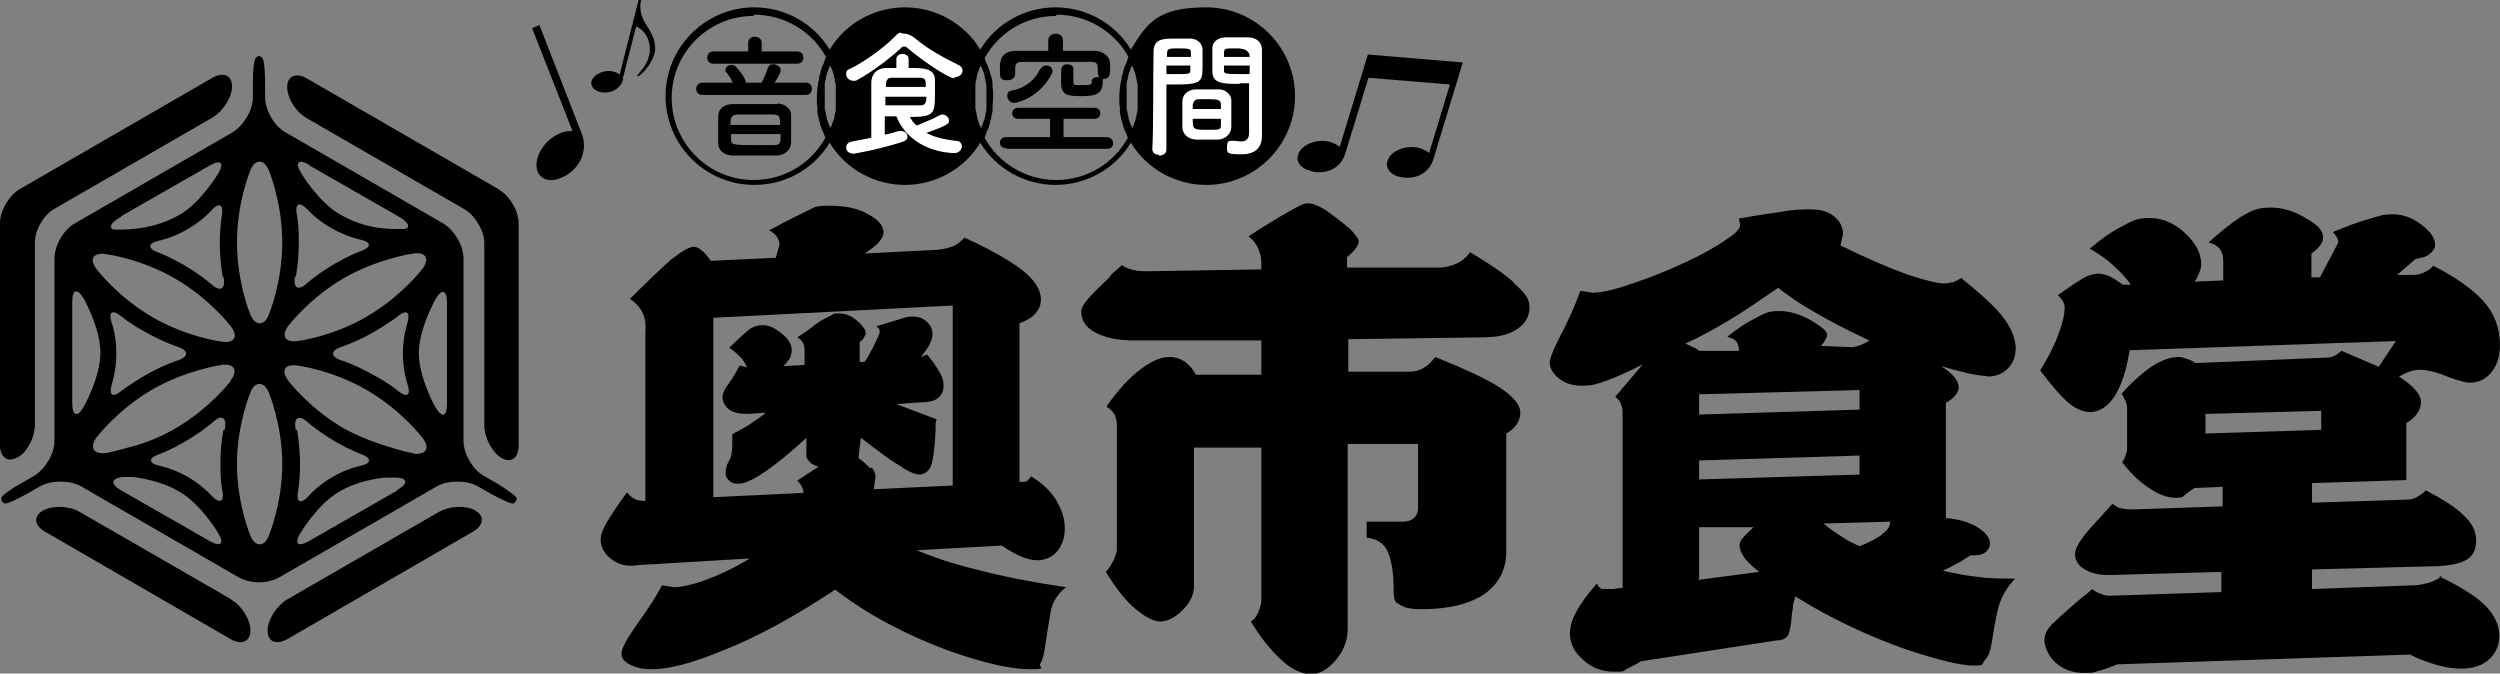
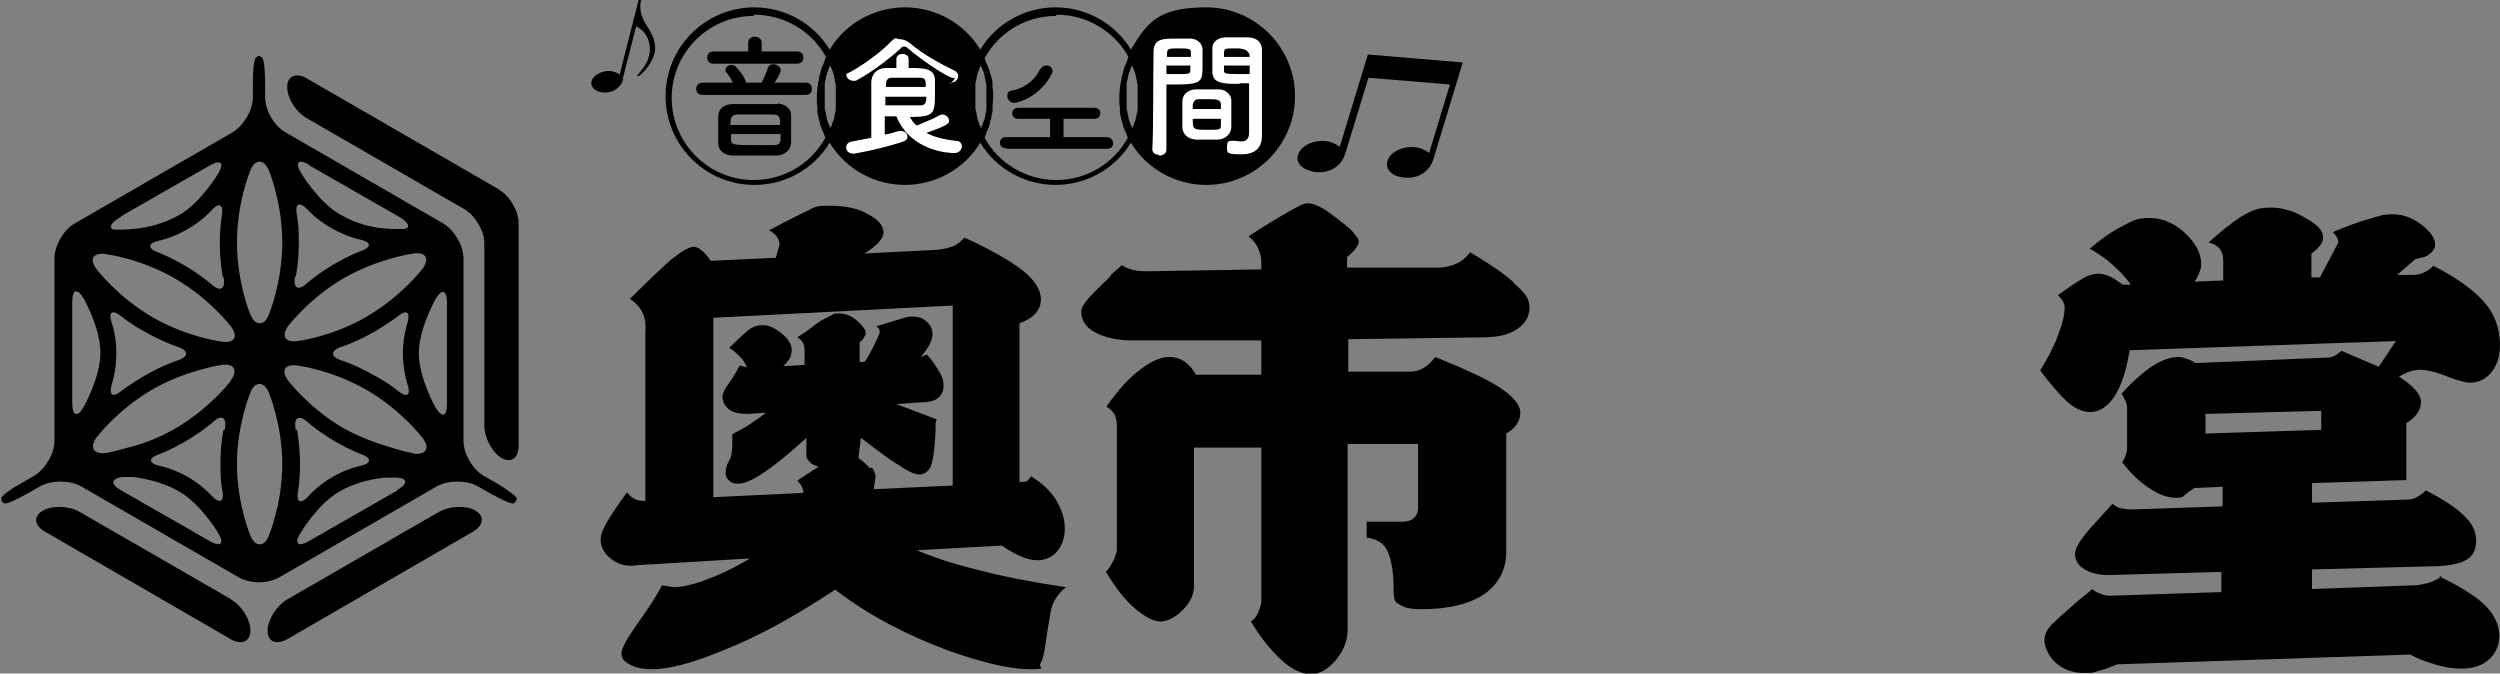
<svg xmlns="http://www.w3.org/2000/svg" id="_レイヤー_1" version="1.1" viewBox="0 0 408.3 110">
  <rect x="0" y="0" width="408.3" height="110" fill="#808080" stroke="none" />
  <defs>
    <style>
      .st0 {
        fill: #fff;
      }
    </style>
  </defs>
  <path d="M149.1,89.9l14.5-.8c1.2.8,2.2,1.4,3.2,1.8s1.8.6,2.6.6c1.3,0,2.4-.5,3.2-1.4s1.3-2.2,1.3-3.8-.5-3.1-1.4-4.6-2.3-2.8-4.1-3.9c-.2.3-.4.5-.6.7-.2.2-.5.2-.8.2h-.5v-25.9c1.1-.4,2-.9,2.6-1.6.6-.7.9-1.4.9-2.3,0-1.6-1.1-3.3-3.2-4.9-2-1.5-5.1-3.3-9.3-5.2-.5.6-1.1,1.1-1.8,1.4-.8.3-1.6.5-2.6.6l-11.9.6c1-.6,1.8-1.3,2.3-1.8.5-.6.8-1.1.8-1.6,0-1.1-.8-2.1-2.5-3-1.7-1-3.8-1.4-6.4-1.4s-2.3.3-3.5.8c-1.2.6-2.5,1.2-4,2-.4.2-.7.4-1.1.6-.4.2-.8.4-1.2.6.6.3,1,.7,1.3,1.1.3.4.4.8.4,1.3l-.6,2.1-10.6.5c-.5-.7-1-1.3-1.5-1.7s-.9-.6-1.3-.6c-.7,0-1.9.7-3.7,2.1-1.7,1.5-3.9,3.6-6.7,6.4,1,.7,1.7,1.5,2.1,2.4.4.9.5,2,.4,3.2v27.4c-.6,0-1.2,0-1.7-.3-.5-.2-.9-.6-1.3-1.1-1.6,2.2-2.7,3.9-3.3,4.9-.6,1.1-1,2-1,2.8,0,1.2.5,2.2,1.6,3.1,1.2,1,2.7,1.4,4.4,1.1l18.4-1.1c-2.5,1.5-5,2.7-7.5,3.6-2.2.8-3.9,1.1-4.9,1.1l-2-.3c-.9,1.8-2.3,3.9-4.1,6.4-1.6,2.3-2.5,3.9-2.5,4.7s.4,1.3,1.3,1.8c.9.5,2.1.8,3.7.8,2.7,0,6.6-1,11.4-3,5.9-2.3,12-5.7,18.5-10,5.3,4.1,11.6,7.4,18.6,10,5.7,2,10.1,3,13.2,3s1.3-.3,1.7-.9.6-1.6.8-2.9c.3-2.1.6-4,.9-5.6.3-1.6,1.1-2.9,2.5-4-5.4-.8-10.1-1.7-14.3-2.8-4.2-1-7.7-2.2-10.7-3.5v.3ZM142,76.4c-.4-.5-1-1-1.8-1.6l.4-3.3c3,2.3,5,3.8,6.1,4.4,1.6,1.1,2.7,1.6,3.5,1.6s1.7-.6,2-1.9c.3-1.2.5-3,.6-5.4v-.8c0-.3,0-.6.2-.9l-6.6-2.5,4.1-.3c1.2,0,2.1-.2,2.7-.7.6-.5.9-1.1.9-2s-.2-1.5-.7-2.3-1.1-1.8-2-2.8l-1,.4c.6-.8,1.1-1.4,1.4-2,.3-.6.5-1.2.5-1.8s-.3-1.5-1-2c-.6-.6-1.4-.8-2.3-.8s-1.3.2-2.3.5-2.2.7-3.6,1.1c.3.2.4.3.5.5s.1.4,0,.7c-.3.8-.7,1.6-1.1,2.4-.4.8-.8,1.5-1.3,2.2h-.8v-3.2c.3-.3.6-.5.7-.8.2-.3.3-.5.3-.7,0-.5-.5-1.2-1.4-2s-1.9-1.2-2.9-1.2-.9,0-1.3.3c-.5.2-1,.5-1.6.8-.6.4-1.2.8-1.8,1.3-.7.5-1.4,1-2.2,1.5.4.2.7.5.9.8.2.4.3.8.3,1.4v2.3l-3.5.2c.5-.4.8-.9,1.1-1.3.2-.4.3-.9.3-1.4,0-.8-.5-1.7-1.6-2.6-1.1-.9-2.1-1.4-3.1-1.4s-1.8.3-2.6,1-1.8,1.6-2.9,2.7c.6.4,1.2.9,1.7,1.4s.9,1.1,1.2,1.8l-1.2-.3c-.7,1.3-1.3,2.3-1.9,3.1-.6.8-.9,1.5-.9,2.1s.4,1.5,1.1,2c.7.5,1.7.7,3,.7l3-.2c-1,.8-1.9,1.4-2.8,2-.9.6-1.8,1-2.7,1.5v1.4c0,1.3-.1,2.2-.5,2.9-.4.7-.6,1.3-.6,2s.2.9.6,1.3c.4.4.9.5,1.6.5s2.3-.6,4-1.8c2.1-1.4,4.4-3.3,7-5.7v3.2c.2.4.5.7.8,1,.3.2.7.4,1.2.5l-3.5,2.3c.3.3.6.6.7.9.2.3.3.7.3,1.1l-14.7.7v-29.3l39.1-2v29.4l-12.9.6.3-2.1c0-.4-.2-.9-.6-1.4h-.4Z" />
  <path d="M247.3,46.2c-1.6-1.5-4-3.1-7.2-5-.6.8-1.3,1.4-2.1,1.8-.9.4-1.9.7-3,.7h-15v-1.7c.6-.5,1.1-1,1.4-1.4s.5-.8.5-1.1-.1-.6-.4-.9c-.2-.3-.5-.7-.9-1.1-1.6-1.4-3-2.4-4.1-3.2-1.2-.7-2.1-1.1-2.9-1.1s-1.5.5-3.2,1.4c-1.4.8-3.6,2.1-6.5,4,.8.6,1.3,1.3,1.6,2,.3.7.5,1.4.5,2.2v1.2l-18.5.3c-.9,0-1.6,0-2.4-.2-.7-.2-1.3-.4-1.9-.8-.4.4-.7.7-1.1,1-.4.3-.7.6-.9,1-1.5,1.4-2.6,2.5-3.4,3.4-.8.9-1.2,1.6-1.2,2.2,0,1.4.7,2.5,2.1,3.3,1.6.9,3.7,1.4,6.3,1.4s.8,0,1.3,0,1,0,1.5,0h18.2v5.6h-10.7c-.5-1-1.2-1.7-1.9-2.2-.8-.5-1.6-.7-2.5-.7-1.3,0-2.9.7-4.6,2-1.9,1.4-3.7,3.4-5.6,6.1.5.3.9.7,1.2,1.1s.4,1,.5,1.6v20.9c-.2.7-.4,1.3-.7,1.8-.3.6-.6,1.1-1.1,1.6,1.6,2.6,3.2,4.7,4.9,6.1,1.6,1.3,2.9,2,4,2s2.4-.6,3.6-1.8c1.2-1.2,1.9-2.5,1.9-4v-22.6h11v25.2c-.1.7-.3,1.3-.6,1.9-.3.6-.6,1-1.1,1.3,1.6,2.7,3.4,4.9,5.2,6.5,1.6,1.4,3.2,2.1,4.6,2.1s2.6-.7,3.9-2.1c1.4-1.6,2.1-3.3,2.1-5.3v-30.2h11.5v10.4c0,.8-.3,1.4-.7,1.7-.4.4-1,.6-1.8.6h-5.9v2.6c1.6.2,2.8.9,3.4,2.2.6,1.3,1,3.3,1,6s.4,2.3,1.1,2.8,1.9.7,3.4.7c4.6,0,8.1-.9,10.5-2.6,2.4-1.8,3.5-4.2,3.4-7.2v-18.9c.7-.4,1.3-.9,1.7-1.5.4-.6.6-1.2.6-1.9,0-1.3-1.2-2.7-3.5-4.2-2.2-1.4-5.7-3-10.4-4.9-.6.8-1.2,1.4-1.9,1.8-.7.4-1.4.6-2.2.6h-10.1v-5.3l21.7-.3c2.4,0,4.3-.3,5.8-1.3,1.4-.9,2.1-2.1,2.1-3.6s-.8-2.4-2.4-3.8h-.1Z" />
-   <path d="M324.5,61.5c1.4,0,2.5-.4,3.4-1.3.9-.9,1.3-2,1.3-3.4s-.8-3.5-2.3-5.3c-1.3-1.6-3.5-3.6-6.6-6.1-.4.3-.9.5-1.3.7-.4,0-.9.2-1.4.2-1.2,0-3.1-.5-5.9-1.4-3.1-1.1-6.8-2.7-11.1-4.8l.4-1.9c0-1.1-.5-2.1-1.4-2.8-.9-.8-2.2-1.2-3.8-1.2s-2.9,0-4.9.4c-2,.3-4.3.6-6.9,1.1l.2,1c0,.6-.6,1.3-1.8,2.1-1.1.8-2.7,1.8-5,3-4.2,2.1-8,3.6-11.4,4.7-2.6.9-4.6,1.3-5.9,1.3l-2-.3c-.8,2.3-2,5-3.6,8-1,2-1.4,3.2-1.4,3.7,0,.9.5,1.8,1.5,2.6s2.2,1.2,3.8,1.2,2.5-.3,4.2-.9c1.5-.6,3.4-1.4,5.7-2.6l-4.5,5.3c.4.3.7.7.9,1.1.2.5.3,1,.3,1.5v28.6l-1.6.2c-.6,0-1.1,0-1.6,0-.4,0-.8-.4-1-.9-1.5,1.7-2.6,3.2-3.3,4.5-.8,1.4-1.1,2.6-1.1,3.7,0,1.6.7,3,2.2,4.3,1.4,1.3,3.1,1.9,5,1.9s1.3,0,2-.4,1.5-.7,2.4-1.3l22.1-3.4c1.1,0,1.7-.4,2-1,.2-.6.4-1.5.5-2.6,0-.5.1-1,.2-1.6,0-.6.2-1.3.4-2,5.6,3.5,11.7,6.4,18.2,8.7,5.2,1.7,8.8,2.6,10.9,2.6s1.3-.3,1.8-.8.9-1.3,1.1-2.4c.3-1.8.6-3.7,1-5.6s1.3-3.7,2.9-5.4c-2.2,0-4.3,0-6.2-.3-2-.2-3.9-.6-5.6-1,.7-.3,1.5-.7,2.2-1.1.8-.4,1.5-.9,2.3-1.4.9,0,1.7,0,2.3-.4.6-.4.9-.9.9-1.6s-.6-1.7-1.9-2.5c-1.4-.9-3.1-1.4-5.3-1.6v-18.8c.7-.4,1.2-.8,1.6-1.3s.5-.9.5-1.3-.2-1-.7-1.6-1.2-1.2-2.2-1.8c1.8.5,3.3.9,4.6,1.2,1.3.3,2.3.4,2.9.4h0ZM276.3,56.6c-.4-.2-.7-.3-1-.5,2.2-1,4.6-2.3,7.1-3.8s5.1-3.3,8-5.3c1.8,1.4,3.8,2.8,6,4,2.7,1.6,5.7,3.1,8.9,4.6-.4.3-.8.5-1.3.7s-1,.3-1.4.4l-5.2-.2c.3-.4.6-.7.7-1,.2-.3.3-.6.3-.8,0-.6-.8-1.3-2.5-2.3-1.9-1.1-3.6-1.6-5.3-1.6s-2.3.3-3.8,1.1c-1.6.8-3.1,1.8-4.7,3.1.7.2,1.2.4,1.5.8.3.4.4.9.4,1.5h-6.5c-.3-.3-.7-.5-1-.6h-.2ZM303.7,63.7v3.2l-26.2.8v-3.3l26.2-.7ZM277.5,94.5v-8.4h8.9c-.7.7-1.3,1.2-1.7,1.7-.4.4-.6.8-.6,1.3s.3,1.3.8,2,1.3,1.4,2.4,2.3l-9.9,1.3v-.2ZM277.5,78.3v-3.1l26.2-.8v3.1l-26.2.8ZM307.4,87.3c-.9.6-2.1,1.3-3.7,1.9-.9-.4-1.8-.8-2.8-1.5-1-.6-2-1.3-3.1-2.2l10.9-.3c0,.8-.4,1.4-1.3,2h0Z" />
  <path d="M398.7,94.2c-.6.4-1.4.8-2.1,1-.8.2-1.6.4-2.5.4l-16.5.6v-3.2l19.1-.5c2.6,0,4.6-.3,5.8-.9,1.3-.6,1.9-1.7,1.9-3.3s-.7-2.9-2.1-4.2c-1.3-1.3-3.4-2.6-6.1-4-.5.5-1,.8-1.5,1.1-.5.3-1.1.4-1.7.4l-15.4.5v-3.2l15.4-.5v-9.3c.8-.5,1.4-1,1.8-1.6s.6-1.2.6-1.8-.3-1.3-.9-2c-.6-.7-1.5-1.4-2.7-2.2.6-.3,1.1-.6,1.7-.8s1.1-.3,1.7-.3c1.3,0,2.9.4,5,1.3,1.5.5,2.5.8,3.2.8,1.4,0,2.6-.6,3.5-1.7.9-1.1,1.4-2.6,1.4-4.4,0-2.8-.9-5.2-2.7-7.2-1.8-2-4.5-3.9-8.2-5.8-.4.5-.9.8-1.5,1.1s-1.2.4-1.9.4h-2.5l3-2.6c1.1-.2,1.9-.4,2.4-.9.5-.4.8-.9.8-1.4,0-1.1-.7-2.1-2.1-3.2-1.5-1.2-3.1-1.8-4.8-1.8s-2.3.3-4,.8c-1.5.4-3.4,1.1-5.8,2.1.3.3.5.6.7.9.1.3.2.6.2.8l-3,5.7h-1.4v-3.9c.6-.4,1.1-.9,1.4-1.3.4-.4.5-.9.5-1.4,0-1-.9-2-2.7-3-1.9-1.2-3.8-1.8-5.9-1.8s-3.1.5-4.8,1.5c-1.4.9-3.2,2.3-5.3,4.2.8.2,1.4.5,1.8,1s.6,1.1.6,2v3.2l-4.7.2c.4-.5.6-1,.8-1.5.2-.5.3-.9.3-1.4,0-1.7-.9-3.4-2.6-5s-3.7-2.5-5.8-2.5-2.7.4-4.4,1.3c-1.6.8-3.4,2-5.4,3.7,1.4.8,2.7,1.7,3.8,2.7,1.1,1,2.1,2,2.9,3.2h-1.3c-.7-.5-1.4-1-2-1.3-.7-.3-1.3-.5-2-.5s-1.9.3-2.9,1c-1,.6-2.3,1.5-3.7,2.5.3.3.6.6.8,1,.2.3.3.7.3,1,0,1.3-.4,2.8-1.1,4.6-.6,1.7-1.6,3.6-2.9,5.7,1.9,2.5,3.4,4.2,4.3,5,1.3,1.2,2.6,1.8,3.9,1.8s2.8-.8,3.9-2.5c1.1-1.7,2-4.2,2.5-7.6l43.5-1.5-2.8,4.2-6.1-2.6c-.4.3-.7.6-1.1.8s-.8.3-1.2.3l-21.5.9c-.5-.3-1-.6-1.5-.7-.5-.2-.9-.3-1.3-.3-1.3,0-2.7.5-4.3,1.5-1.6,1.1-3.3,2.6-5,4.5.2.3.4.7.6,1.1s.3.8.3,1.3v6.5c0,.5-.1.9-.3,1.3-.1.4-.3.7-.5,1,1.6,2.1,3.3,3.6,5,4.6,1.3.8,2.6,1.2,3.8,1.2s1.1-.2,1.6-.6.9-.7,1.4-1l4.6-.2v3.2l-14.6.5c-.7,0-1.3,0-1.9-.2-.6,0-1-.4-1.5-.7-.4.4-.7.8-1.1,1.2-.3.3-.6.7-.9,1-1.3,1.4-2.3,2.5-3,3.5s-1.1,1.8-1.1,2.6.5,1.8,1.6,2.4c1.2.7,2.7,1,4.5.9l17.8-.5v3.3l-18.4.6c-.5,0-1-.2-1.5-.4-.5-.2-.9-.4-1.2-.7-.6.6-1.3,1.1-1.8,1.5-.6.5-1.1.9-1.5,1.3-1.4,1.2-2.5,2.2-3.3,3s-1.2,1.7-1.2,2.6.6,2.5,1.8,3.6c1.2,1.1,2.8,1.7,4.6,1.7s1.4,0,2.3-.3c.9-.2,2-.6,3.2-1.1l47.8-1.6c1.5.8,3,1.3,4.4,1.7,1.4.4,2.7.6,4,.6,1.9,0,3.4-.5,4.5-1.5s1.7-2.3,1.7-3.9-.8-3.5-2.5-5.1c-1.5-1.4-4-3-7.4-4.6h.4ZM360.2,70.8v-3.2l18.9-.5v3.1l-18.9.6Z" />
  <path d="M123.2,30.2c5.1,0,9.7-2.6,12.3-6.9h0c2.6,4.3,7.3,6.9,12.3,6.9s9.7-2.6,12.3-6.9h0c2.6,4.3,7.3,6.9,12.3,6.9s9.7-2.6,12.3-6.9h0c2.6,4.3,7.3,6.9,12.3,6.9,8,0,14.5-6.5,14.5-14.5s-6.5-14.5-14.5-14.5-9.7,2.6-12.3,6.9h0c-2.6-4.3-7.3-6.9-12.3-6.9s-9.7,2.6-12.3,6.9h0c-2.6-4.3-7.3-6.9-12.3-6.9s-9.7,2.6-12.3,6.9h0c-2.6-4.3-7.3-6.9-12.3-6.9-8,0-14.5,6.5-14.5,14.5s6.5,14.5,14.5,14.5ZM135,19.3c0-.2,0-.4-.1-.5,0-.3-.1-.7-.2-1v-4c0-.3.1-.7.2-1,0-.2,0-.4.1-.5,0-.3.2-.6.3-.9,0-.2.1-.4.2-.5,0,0,0-.2.1-.2,0,0,0,.2.1.2,0,.2.1.3.2.5.1.3.2.6.3.9,0,.2,0,.4.1.5,0,.3.1.7.2,1v4c0,.3-.1.7-.2,1,0,.2,0,.4-.1.5,0,.3-.2.6-.3.9,0,.2-.1.4-.2.5,0,0,0,.2-.1.2,0,0,0-.2-.1-.2,0-.2-.1-.4-.2-.5-.1-.3-.2-.6-.3-.9ZM160.8,12.3c0,.2,0,.4.1.5,0,.3.1.7.2,1v4c0,.3-.1.7-.2,1,0,.2,0,.4-.1.5,0,.3-.2.6-.3.9,0,.2-.1.3-.2.5,0,0,0,.2-.1.2,0,0,0-.2-.1-.2,0-.2-.1-.3-.2-.5-.1-.3-.2-.6-.3-.9,0-.2,0-.4-.1-.5,0-.3-.1-.7-.2-1v-4c0-.3.1-.7.2-1,0-.2,0-.4.1-.5,0-.3.2-.6.3-.9,0-.2.1-.4.2-.5,0,0,0-.2.1-.2,0,0,0,.2.1.2,0,.2.1.3.2.5.1.3.2.6.3.9ZM184.3,19.3c0-.2,0-.4-.1-.5,0-.3-.1-.7-.2-1v-4c0-.3.1-.7.2-1,0-.2,0-.4.1-.5,0-.3.2-.6.3-.9,0-.2.1-.4.2-.5,0,0,0-.2.1-.2,0,0,0,.2.1.2,0,.2.1.3.2.5.1.3.2.6.3.9,0,.2,0,.4.1.5,0,.3.1.7.2,1v4c0,.3-.1.7-.2,1,0,.2,0,.4-.1.5,0,.3-.2.6-.3.9,0,.2-.1.4-.2.5,0,0,0,.2-.1.2,0,0,0-.2-.1-.2,0-.2-.1-.4-.2-.5-.1-.3-.2-.6-.3-.9ZM172.6,2.4c4.9,0,9.4,2.7,11.7,6.9-.1.3-.2.5-.3.8,0,.2-.2.5-.3.7-.1.3-.2.6-.3,1,0,.2-.1.4-.2.7,0,.4-.1.7-.2,1.1,0,.2,0,.4-.1.6,0,.6-.1,1.1-.1,1.7s0,1.1.1,1.7v.6c0,.4.1.7.2,1.1,0,.2.1.4.2.7,0,.3.2.7.3,1,0,.2.2.5.3.7.1.3.2.5.3.8-2.4,4.3-6.8,6.9-11.7,6.9s-9.4-2.7-11.7-6.9c.1-.2.2-.5.3-.8,0-.2.2-.5.3-.7.1-.3.2-.6.3-1,0-.2.1-.4.2-.7,0-.4.1-.7.2-1.1v-.6c0-.6.1-1.1.1-1.7s0-1.2-.1-1.7v-.5c0-.4-.1-.8-.2-1.1,0-.2-.1-.4-.2-.6,0-.3-.2-.7-.3-1,0-.2-.2-.4-.3-.7s-.2-.5-.3-.8c2.4-4.3,6.8-6.9,11.7-6.9v-.2ZM123.2,2.4c4.9,0,9.4,2.7,11.7,6.9-.1.3-.2.5-.3.8,0,.2-.2.5-.3.7-.1.3-.2.6-.3,1,0,.2-.1.4-.2.7,0,.4-.1.7-.2,1.1,0,.2,0,.4-.1.6,0,.6-.1,1.1-.1,1.7s0,1.1.1,1.7v.6c0,.4.1.7.2,1.1,0,.2.1.4.2.7,0,.3.2.7.3,1,0,.2.2.5.3.7.1.3.2.5.3.8-2.4,4.3-6.8,6.9-11.7,6.9-7.4,0-13.4-6-13.4-13.4s6-13.4,13.4-13.4v-.2Z" />
  <path d="M127,17h-7.3c-1.7,0-2.4,1-2.4,2v4.4c0,1.1.9,2,2.4,2h7.1c1.4,0,2.4-1,2.4-2.1v-4.6c0-.9-1-1.8-2.3-1.8h.1ZM126.3,23.7h-2.5c-4,0-4.4,0-4.4-.9v-.9h8.1c0,1.3,0,1.8-1.1,1.8h-.1ZM119.3,20.4c0-1,0-1.6,1.1-1.7h5.9c1.1,0,1.1.6,1.1,1.7h-8.1Z" />
  <path d="M116.4,10.4h13.8c.7,0,1-.5,1-1s-.3-1-1-1h-5.8v-1.4c0-.6-.5-1-1.1-1s-1.1.3-1.1,1v1.4h-5.7c-.6,0-1,.5-1,1s.3,1,1,1h0Z" />
  <path d="M114.8,15.5h16.8c.7,0,1-.5,1-1s-.3-1-1-1h-5.1c.4-.6,1-1.6,1-2,0-.6-.6-1-1.2-1s-.7.2-.9.6c-.2.7-.6,1.6-1,2.4h-2.6c0-.9-1.6-2.6-1.7-2.7-.2-.1-.4-.2-.6-.2-.5,0-1,.3-1,.8s0,.3.2.5c.4.5.7,1,1,1.6h-5c-.6,0-1,.5-1,1s.3,1,1,1h0Z" />
  <path d="M164.4,24.3h16.4c.7,0,1-.4,1-.9s-.4-1-1-1h-7.1v-3h5c.7,0,1-.4,1-.9s-.3-.9-1-.9h-12.4c-.7,0-1,.5-1,.9s.3.9,1,.9h5.2v3h-7.2c-.7,0-1,.5-1,.9s.3.9,1,.9h.1Z" />
-   <path d="M164.7,13.1c.5,0,1.1-.4,1.1-1h0v-1c0-.7.3-1,1.2-1h11.1c1.2,0,1.2.3,1.2,1.8h0c0,.4.2.6.3.7h-.4c-.4,0-.9.2-.9.7s0,.6-1.6.6-1.3,0-1.4-.7v-2c0-.5-.5-.7-1-.7-.9,0-1,.6-1,1.6v1.4c0,2,1,2.2,3.2,2.2s3.6-.2,3.6-2.3-.1-.4-.3-.5h.4c1,0,1.1-.7,1.1-1.6s0-.5,0-.8c0-1.5-1.4-2.2-2.6-2.2h-5.1v-1.7c0-.8-.6-1.1-1.2-1.1s-1.2.4-1.2,1.1v1.7h-5.2c-2.6,0-2.7,1.7-2.7,3s0,1.8,1.1,1.8h.3Z" />
  <path d="M169.9,11.2c-1,2.2-2.9,3.3-4.7,3.6-.5,0-.7.5-.7.9s.4,1.1,1.1,1.1,4.2-1,6.1-4.6c.1-.2.2-.4.2-.6,0-.6-.5-.9-1-.9s-.7.2-.9.5h-.1Z" />
  <path d="M213.9,27.9c2.4.7,5-.2,5.8-2.8l3.8-12.4,13.3,1.1-3.4,11.2c-.3-.3-.9-.6-1.5-.8-2-.6-4.8.3-5.3,2.1-.4,1.2.6,2.2,1.7,2.5,2.4.7,5-.2,5.8-2.8l4.8-15.8-15.5-1.3-4.6,15.1c-.3-.3-.9-.6-1.5-.8-2-.6-4.8.3-5.3,2.1-.4,1.2.6,2.2,1.7,2.5h.2Z" />
  <path d="M101.7,12.9l2.2-8.6c1.7.8,2.6,2.8,2.1,4.8-.3,1.4-1.4,2.6-2,3.3h.4c1.2-1,2.1-2.3,2.5-3.7.4-1.6-.4-3.2-1.2-4.4S104.3,1.7,104.7,0h-.4c0-.1-3.1,12.2-3.1,12.2-.2-.2-.6-.4-1-.5-1.4-.4-3.3.4-3.6,1.6-.2.8.5,1.5,1.3,1.7,1.6.4,3.4-.3,3.9-2.1h0Z" />
-   <path d="M88.1,4.1l-1.2.5,6.6,16.8c-.5,0-1.4,0-2.1.4-2.5,1-4.4,4.1-3.6,6.2.6,1.5,2.3,1.7,3.7,1.1,2.9-1.1,4.7-4.2,3.5-7.3,0,0-6.9-17.7-6.9-17.7Z" />
-   <path d="M2.9,74.7c1.6-.9,2.8-3.3,2.8-5.3v-29.8c0-2,1.4-4.5,3.2-5.5l25.8-14.9c1.7-1,3.2-3.3,3.2-5.1s-1.4-2.4-3.2-1.4L3.2,30.9c-1.7,1-3.2,3.5-3.2,5.5v36.3c0,2,1.3,2.9,2.8,2h.1Z" />
  <path d="M37.8,97.9l-24.8-14.3c-1.7-1-4.4-1.1-6-.2s-1.4,2.4.3,3.4l30.4,17.6c1.7,1,3.2.4,3.2-1.4s-1.4-4.1-3.2-5.1h0Z" />
  <path d="M81.6,31l-31.5-18.2c-1.7-1-3.2-.4-3.2,1.4s1.4,4.1,3.2,5.1l25.8,14.9c1.7,1,3.2,3.5,3.2,5.5v29.8c0,2,1.3,4.4,2.8,5.3,1.6.9,2.8,0,2.8-2v-36.3c0-2-1.4-4.5-3.2-5.5h0Z" />
  <path d="M77.7,83.4c-1.6-.9-4.2-.8-6,.2l-24.8,14.3c-1.7,1-3.2,3.3-3.2,5.1s1.4,2.4,3.2,1.4l30.4-17.6c1.7-1,1.9-2.6.3-3.4h.1Z" />
  <path d="M81.1,78.9l-2.1-1.2c-1.8-1-3.3-3.6-3.3-5.7v-29.8c0-2.1-1.5-4.6-3.3-5.7l-25.8-14.9c-1.8-1-3.3-3.6-3.3-5.7v-2.4c0-2.1-.2-3.9-.5-4.1-.3-.2-.5-.3-.5-.3,0,0-.2.1-.5.3s-.5,2-.5,4.1v2.4c0,2.1-1.5,4.6-3.3,5.7l-25.8,14.9c-1.8,1-3.3,3.6-3.3,5.7v29.8c0,2.1-1.5,4.6-3.3,5.7l-2.1,1.2c-1.8,1-3.3,2.1-3.3,2.5s.2.7.5.8c.3.2,2-.6,3.8-1.6l2.1-1.2c1.8-1,4.8-1,6.6,0l25.8,14.9c.9.5,2.1.8,3.3.8s2.4-.3,3.3-.8l25.8-14.9c1.8-1,4.8-1,6.6,0l2.1,1.2c1.8,1,3.5,1.8,3.8,1.6.3-.2.5-.5.5-.8s-1.5-1.4-3.3-2.5h0ZM50.5,27l14.5,8.3c1.8,1,2.2,2,.9,2.1h-1.2c-3.5,0-6.5-.8-9.2-2.4-3.5-2-6.3-6.7-6.3-6.7-1.1-1.8-.5-2.4,1.3-1.4h0ZM48.3,45.2s.5-2.2.5-5.6-.3-4.4-.3-4.4c-.4-2,.4-2.4,1.8-.9,0,0,1.4,1.6,3.9,3s4.5,1.8,4.5,1.8c2,.4,2.1,1.3,0,2,0,0-1.4.5-3.9,1.9-2.9,1.7-4.6,3.2-4.6,3.2-1.5,1.4-2.4.9-2-1.2v.2ZM36.5,45.2c.4,2-.5,2.6-2,1.2,0,0-1.7-1.5-4.6-3.2-2.5-1.4-3.9-1.9-3.9-1.9-2-.7-1.9-1.6,0-2,0,0,2.1-.4,4.5-1.8,2.5-1.4,3.9-3,3.9-3,1.4-1.6,2.2-1.2,1.8.9,0,0-.3,1.5-.3,4.4s.5,5.6.5,5.6v-.2ZM19.8,35.3l14.5-8.3c1.8-1,2.4-.4,1.3,1.4,0,0-2.8,4.7-6.3,6.7-2.6,1.5-5.7,2.3-9.2,2.4h-1.2c-1.3,0-1-1.1.9-2.1h0ZM11.8,66v-16.7c0-2.1.8-2.3,1.9-.5,0,0,2.7,4.8,2.7,8.8s-2.7,8.8-2.7,8.8c-1,1.8-1.9,1.6-1.9-.5h0ZM34.3,88.4l-14.5-8.3c-1.8-1-1.7-2,.3-2.2h1.7c2.8.4,5.3,1.1,7.5,2.4,3.5,2,6.3,6.7,6.3,6.7,1.1,1.8.5,2.4-1.3,1.4ZM36.5,70.2s-.5,2.2-.5,5.5.3,4.3.3,4.3c.4,2-.4,2.4-1.8.9,0,0-1.4-1.6-3.8-3-2.5-1.4-4.5-1.8-4.5-1.8-2-.4-2.1-1.3,0-2,0,0,1.4-.5,3.9-1.9,2.9-1.7,4.6-3.2,4.6-3.2,1.5-1.4,2.4-.9,2,1.2h0ZM37.7,62.2s-3.4,4.5-9.1,7.8c-2.6,1.5-5.2,2.5-7.7,3.1-2.9.8-3.6.9-3.6.9-2.1.2-2.7-.9-1.5-2.6,0,0,3.4-4.5,9.1-7.8,5.6-3.2,11.3-4,11.3-4,2.1-.3,2.7.9,1.5,2.5h0ZM18.3,52.9c-.7-2,0-2.5,1.7-1.1,0,0,1.1,1,3.7,2.4,3,1.7,5.2,2.4,5.2,2.4,2,.6,2,1.7,0,2.3,0,0-2.2.7-5.2,2.4-2.5,1.5-3.7,2.4-3.7,2.4-1.6,1.4-2.3.9-1.7-1.1,0,0,.7-2,.7-4.9s-.7-4.8-.7-4.8ZM36.2,55.8s-5.6-.7-11.3-4c-5.7-3.3-9.1-7.8-9.1-7.8-1.3-1.7-.6-2.8,1.5-2.5,0,0,5.6.7,11.3,4,5.7,3.3,9.1,7.8,9.1,7.8,1.3,1.7.6,2.8-1.5,2.5ZM43.9,87.5c-.4,1-.9,1.4-1.5,1.4s-1.1-.5-1.5-1.4c0,0-2.2-5.2-2.2-11.7s2.2-11.7,2.2-11.7c.4-1,.9-1.4,1.5-1.4s1.1.5,1.5,1.4c0,0,2.2,5.2,2.2,11.7s-2.2,11.7-2.2,11.7ZM43.9,51.4c-.4,1-.9,1.4-1.5,1.4s-1.1-.5-1.5-1.4c0,0-2.2-5.2-2.2-11.8s2.2-11.8,2.2-11.8c.4-1,.9-1.4,1.5-1.4s1.1.5,1.5,1.4c0,0,2.2,5.2,2.2,11.8s-2.2,11.8-2.2,11.8ZM47.1,53.2s3.4-4.5,9.1-7.8c5.6-3.2,11.3-4,11.3-4,2.1-.3,2.7.9,1.5,2.5,0,0-3.4,4.5-9.1,7.8-5.6,3.3-11.3,4-11.3,4-2.1.3-2.7-.9-1.5-2.5ZM66.5,62.6c.7,2,0,2.5-1.7,1.1,0,0-1.1-1-3.7-2.4-3-1.7-5.2-2.4-5.2-2.4-2-.6-2-1.7,0-2.3,0,0,2.2-.7,5.2-2.4,2.5-1.5,3.7-2.4,3.7-2.4,1.6-1.4,2.3-.9,1.7,1.1,0,0-.7,2-.7,4.8s.7,4.9.7,4.9ZM48.3,70.2c-.4-2,.5-2.6,2-1.2,0,0,1.7,1.5,4.6,3.2,2.5,1.4,3.9,1.9,3.9,1.9,2,.7,1.9,1.6,0,2,0,0-2.1.4-4.5,1.8s-3.8,3-3.8,3c-1.4,1.6-2.2,1.2-1.8-.9,0,0,.3-1.4.3-4.3s-.5-5.5-.5-5.5h0ZM64.9,80.1l-14.5,8.3c-1.8,1-2.4.4-1.3-1.4,0,0,2.8-4.7,6.3-6.7,2.2-1.3,4.7-2,7.5-2.3h1.7c2,0,2.1,1,.3,2h0ZM67.5,74s-.7,0-3.6-.9c-2.4-.7-5.1-1.7-7.7-3.1-5.7-3.3-9.1-7.8-9.1-7.8-1.3-1.7-.6-2.8,1.5-2.5,0,0,5.6.7,11.3,4,5.7,3.3,9.1,7.8,9.1,7.8,1.3,1.7.6,2.8-1.5,2.6h0ZM73,66c0,2.1-.8,2.3-1.9.5,0,0-2.7-4.8-2.7-8.8s2.7-8.8,2.7-8.8c1-1.8,1.9-1.6,1.9.5v16.7h0Z" />
-   <path class="st0" d="M156,12.8c-1.4,0-6.6-3.9-7.7-4.9-.2-.2-.4-.3-.6-.3s-.4,0-.6.3c-1.7,1.6-4.9,4-7,5.1-.2.2-.5.2-.7.2-.7,0-1.2-.5-1.2-1.1s.2-.7.7-.9c2.3-1.1,5.4-3.4,6.9-4.9s1.1-.8,1.8-.8,1.3.3,1.9.8c2,1.7,4.6,3.1,7,4.3.5.2.7.6.7.9,0,.6-.5,1.1-1.3,1.1v.2ZM144.5,18.9v3.1c.9-.2,1.7-.4,2.3-.6h.4c.6,0,1,.4,1,.9s-.3.7-.9.9c-4.1,1.3-7.8,1.9-7.9,1.9-.8,0-1.2-.5-1.2-1s.3-.9,1-1c1.1-.2,2.1-.4,3.1-.6v-9c0-1.3.8-2.3,2.3-2.4h1.8v-1.5c0-.5.5-.8,1-.8s1,.3,1,.8v1.5c2.4,0,4.1,0,4.3,1.8v2.5c0,3.2-.2,3.7-4.1,3.7.3.5.6,1,1.1,1.4.9-.4,2.6-1,3.6-1.6.2-.1.4-.2.6-.2.6,0,1.1.5,1.1,1s-.3.8-3.7,2c1.3.7,2.9,1.1,4.9,1.3.6,0,.9.5.9.9s-.4,1.1-1.2,1.1-7.1-.2-9.5-6h-2.3.4ZM151.2,14.2c0-1,0-1.5-.9-1.5h-4.7c-.6,0-.9.4-.9,1.1v.4h6.6-.1ZM144.6,15.8v1.4h5.8c.4,0,.9-.1.9-1.4h-6.7Z" />
+   <path class="st0" d="M156,12.8c-1.4,0-6.6-3.9-7.7-4.9-.2-.2-.4-.3-.6-.3s-.4,0-.6.3c-1.7,1.6-4.9,4-7,5.1-.2.2-.5.2-.7.2-.7,0-1.2-.5-1.2-1.1c2.3-1.1,5.4-3.4,6.9-4.9s1.1-.8,1.8-.8,1.3.3,1.9.8c2,1.7,4.6,3.1,7,4.3.5.2.7.6.7.9,0,.6-.5,1.1-1.3,1.1v.2ZM144.5,18.9v3.1c.9-.2,1.7-.4,2.3-.6h.4c.6,0,1,.4,1,.9s-.3.7-.9.9c-4.1,1.3-7.8,1.9-7.9,1.9-.8,0-1.2-.5-1.2-1s.3-.9,1-1c1.1-.2,2.1-.4,3.1-.6v-9c0-1.3.8-2.3,2.3-2.4h1.8v-1.5c0-.5.5-.8,1-.8s1,.3,1,.8v1.5c2.4,0,4.1,0,4.3,1.8v2.5c0,3.2-.2,3.7-4.1,3.7.3.5.6,1,1.1,1.4.9-.4,2.6-1,3.6-1.6.2-.1.4-.2.6-.2.6,0,1.1.5,1.1,1s-.3.8-3.7,2c1.3.7,2.9,1.1,4.9,1.3.6,0,.9.5.9.9s-.4,1.1-1.2,1.1-7.1-.2-9.5-6h-2.3.4ZM151.2,14.2c0-1,0-1.5-.9-1.5h-4.7c-.6,0-.9.4-.9,1.1v.4h6.6-.1ZM144.6,15.8v1.4h5.8c.4,0,.9-.1.9-1.4h-6.7Z" />
  <path class="st0" d="M189.3,25.3c-.5,0-1.1-.3-1.1-.9h0c.2-4.1.1-11.1.2-15.9,0-2.2,1.5-2.2,3.8-2.2s1.7,0,2.2,0c1.1,0,2,.8,2,1.8v2.4c0,2.8,0,3.3-4.4,3.3s-1.1,0-1.5,0v10.6c0,.6-.5,1-1.1,1h-.1ZM194.5,9.3v-.7c0-.6-.2-.7-1.9-.7s-2,0-2,.9v.5h4-.1ZM190.5,10.7v1.4h1.6c2.2,0,2.3,0,2.3-.7v-.7h-4,0ZM199.1,22.8h-3.8c-1.3-.1-2.2-.9-2.2-2.1v-4.1c0-1,.7-1.9,2.1-2h3.9c1.1,0,2,.9,2,1.8v4.3c0,1.1-.9,2-2.1,2.1h.1ZM194.8,19.4c0,1.7,0,1.8,2.3,1.8s2.3,0,2.3-.9v-.9h-4.7.1ZM199.4,17.8v-.7c0-.8-.5-.9-2-.9h-1.7c-.6,0-.8.5-.9.9v.7h4.6ZM202.5,13.7c-2.6,0-4.5,0-4.5-2v-3.8c0-1,.8-1.7,2-1.8h3.8c1.6,0,2.3,1,2.3,2v14.1c0,1.6-.8,3-3.3,3s-2.4-.2-2.4-1.2.3-1,.9-1,.1,0,.2,0c.4,0,.8.1,1.2.1.7,0,1.3-.3,1.3-1.4v-8.1h-1.6,0ZM204.1,9.3q0-1.4-2.1-1.4c-2.1,0-2,0-2.1.7v.7h4.2ZM204.1,10.7h-4.2v.7c0,.6,0,.7,2.4.7s1.4,0,1.8,0v-1.4h0Z" />
</svg>